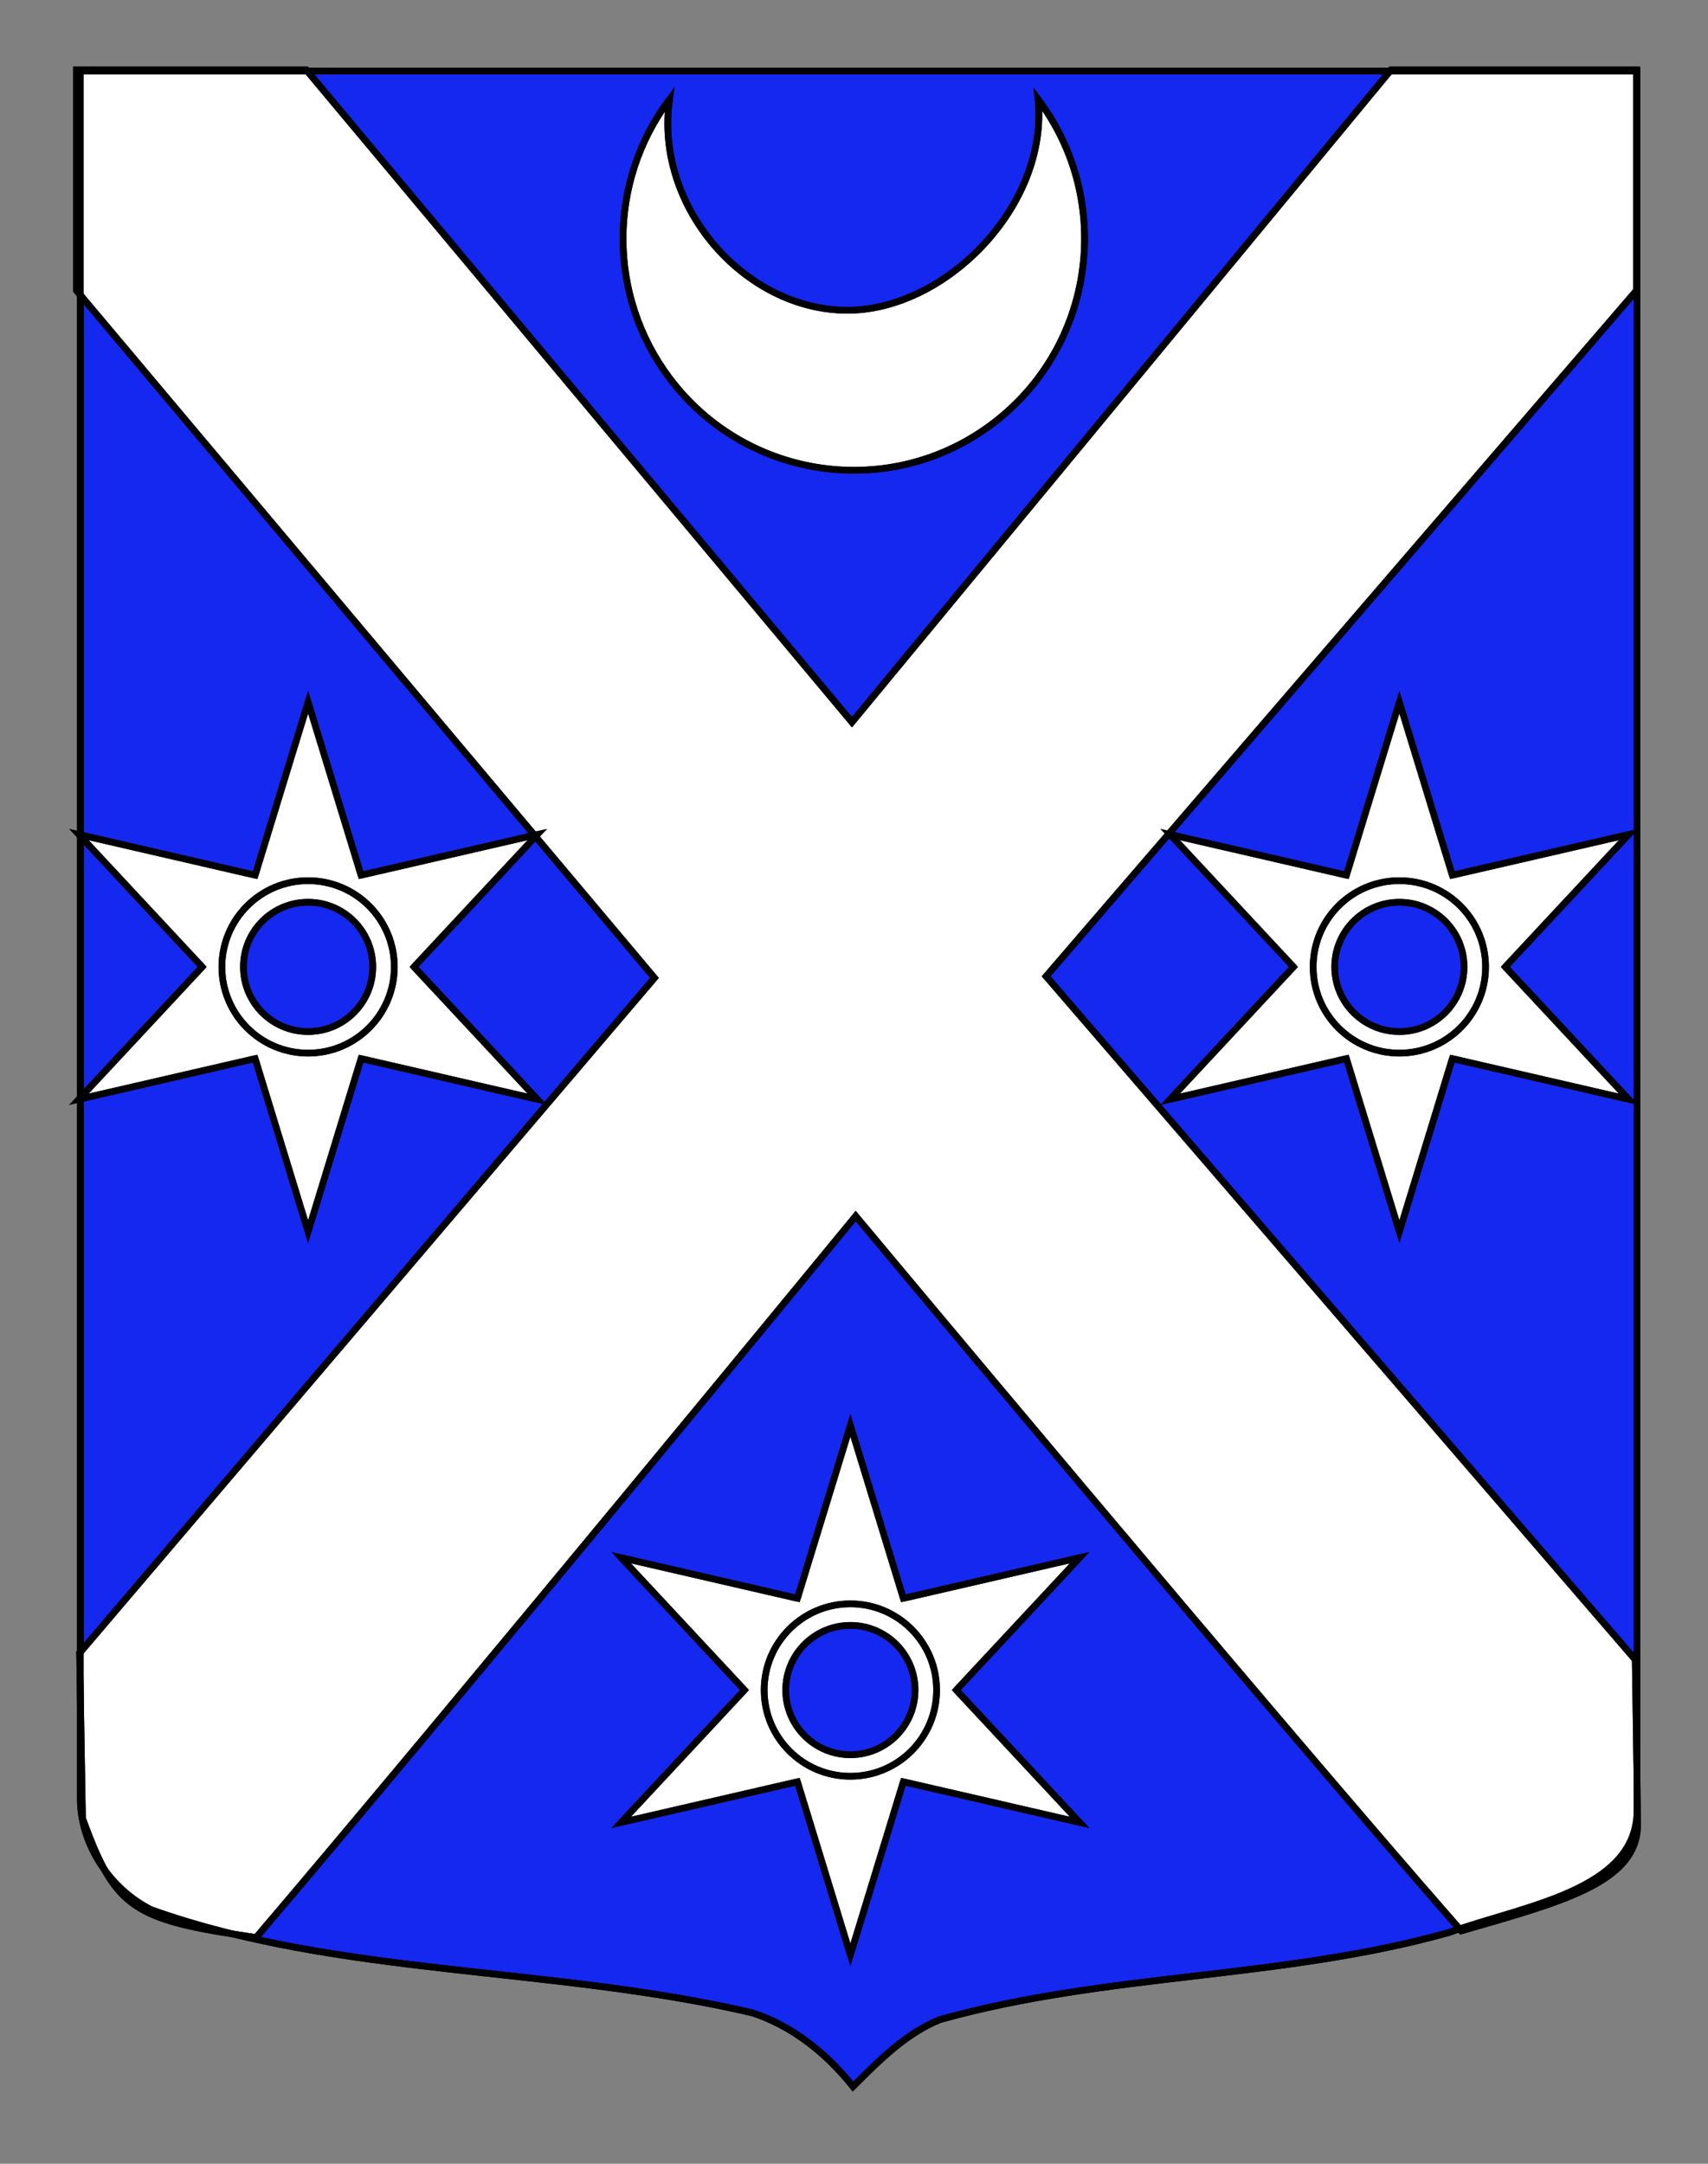
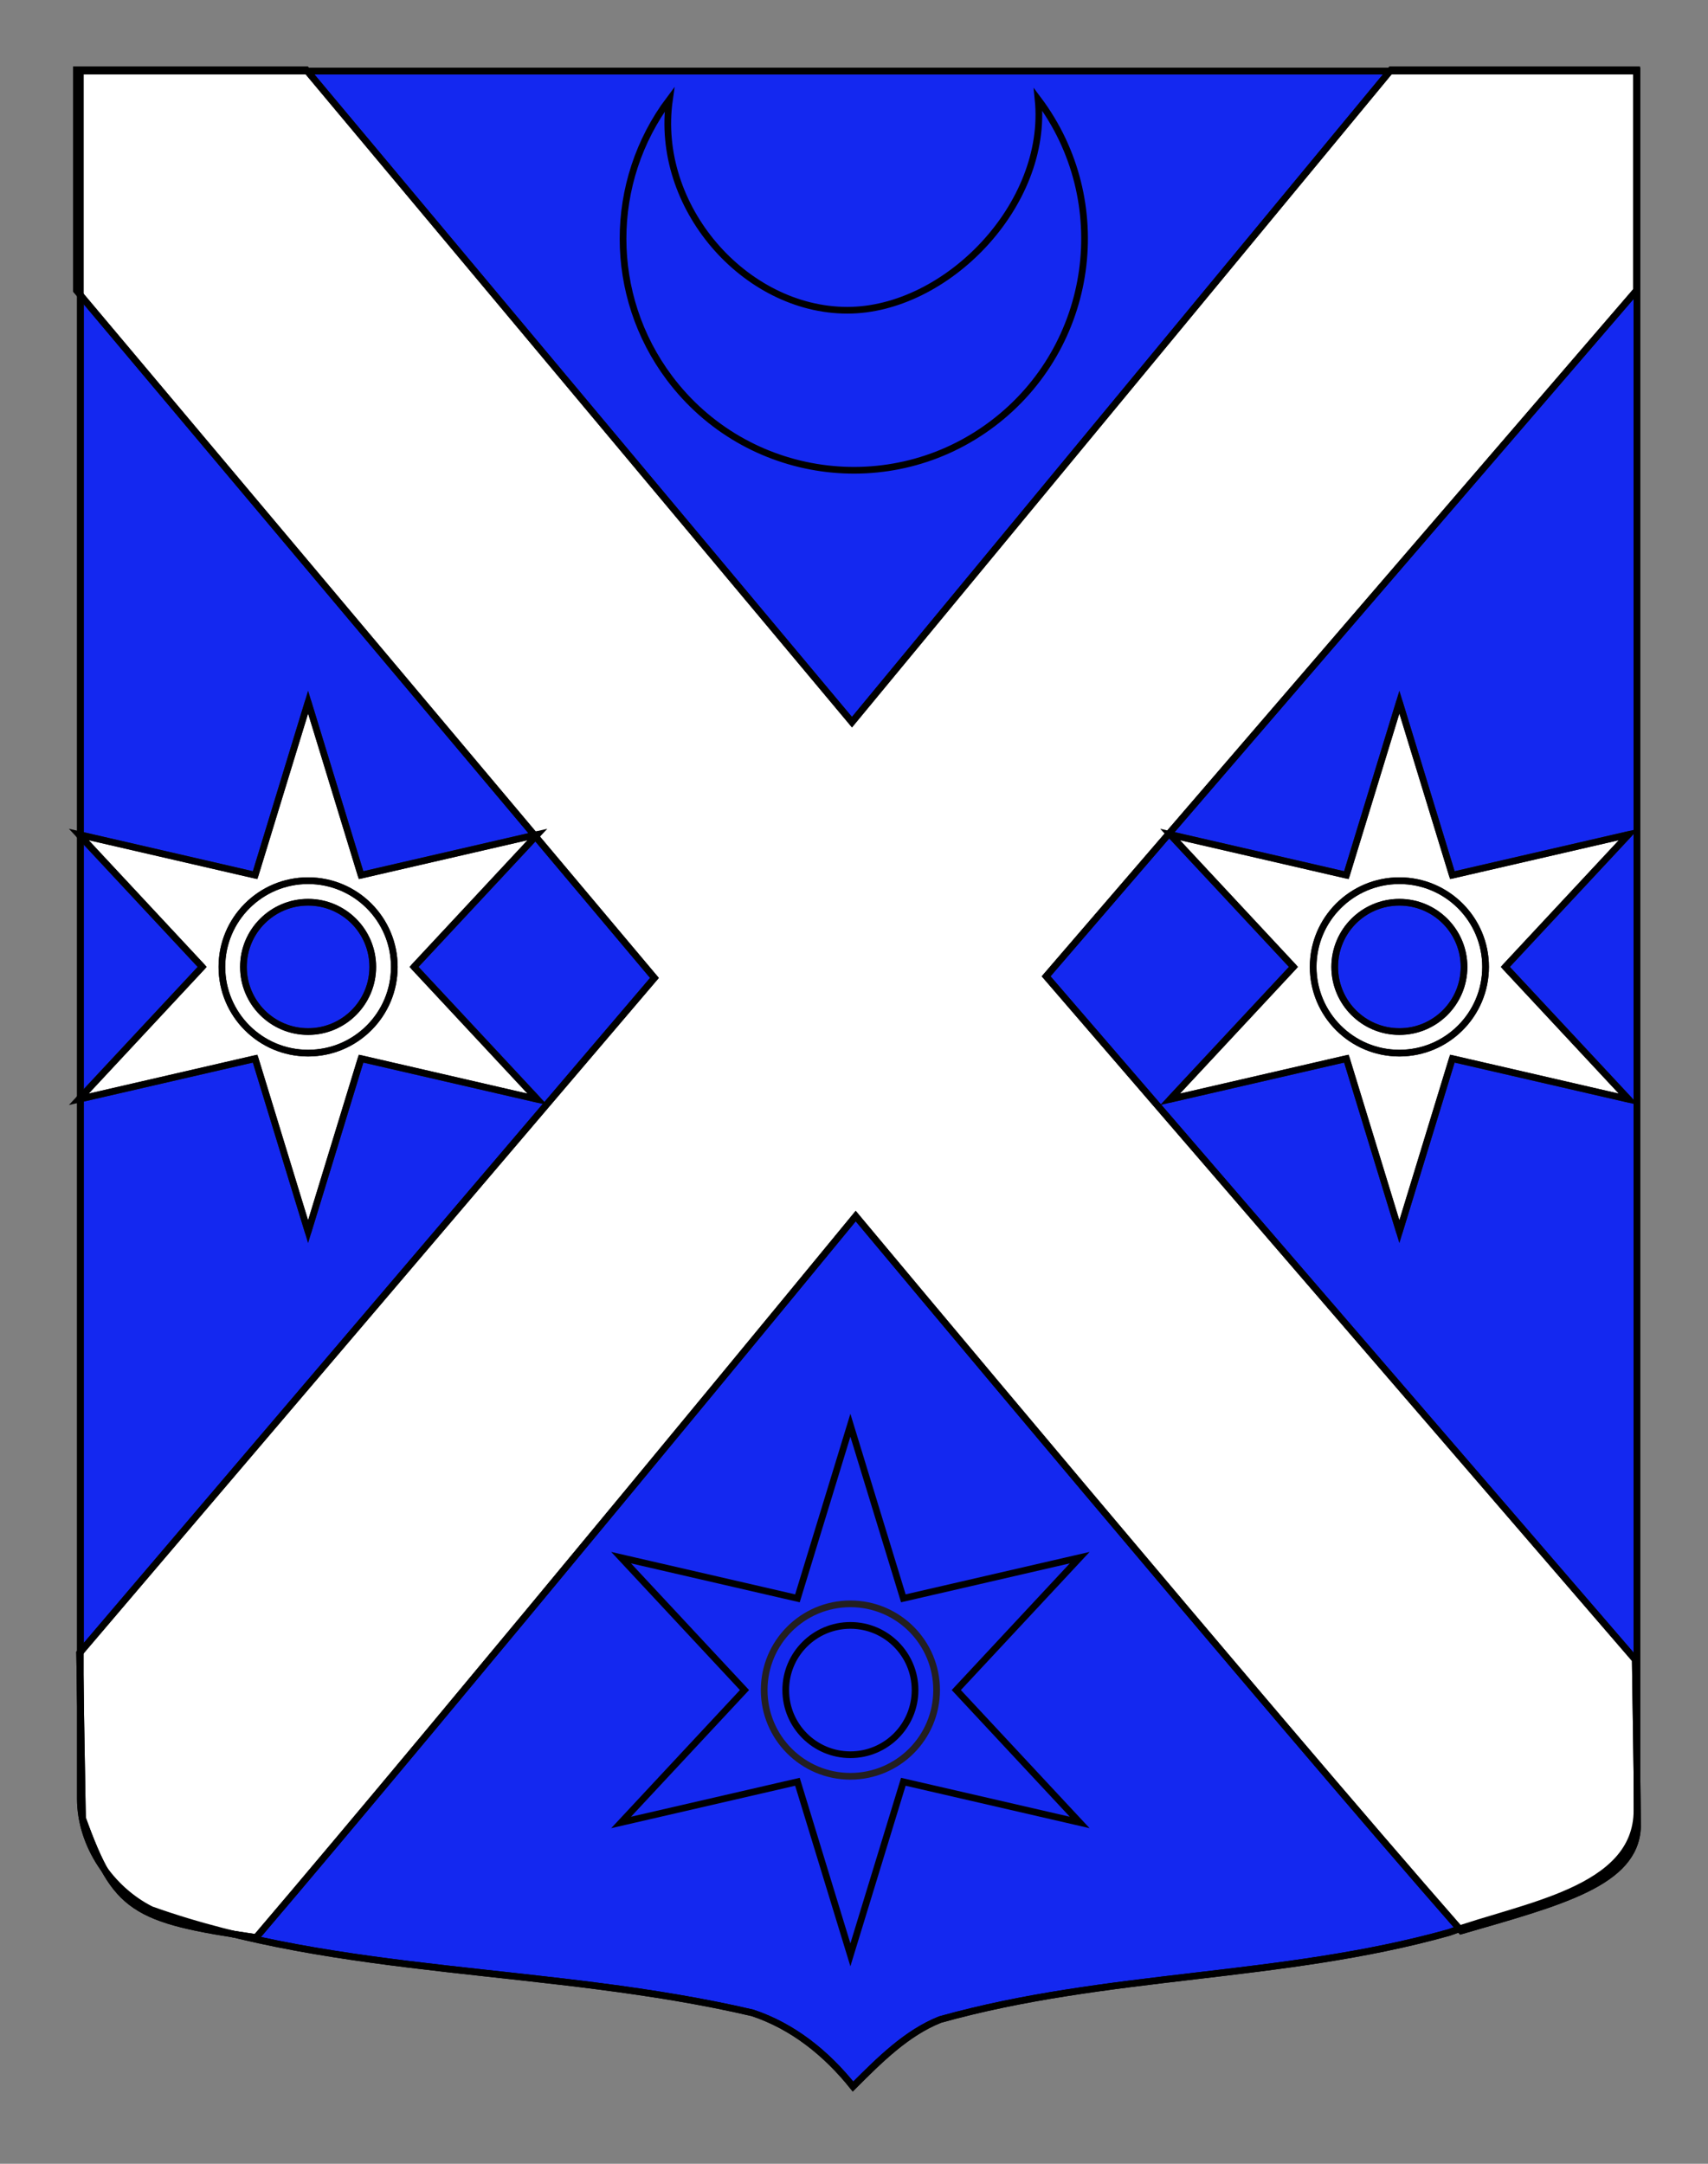
<svg xmlns="http://www.w3.org/2000/svg" version="1.1" id="Layer_1" x="0px" y="0px" width="255.118px" height="323.148px" viewBox="0 0 255.118 323.148" enable-background="new 0 0 255.118 323.148" xml:space="preserve">
  <rect x="0" y="0" width="255.118" height="323.148" fill="#808080" stroke="none" />
  <g id="Layer_1">
    <g>
      <g>
        <path fill="#FFFFFF" d="M12.004,10.616c78,0,154.504,0,232.504,0c0,135.582,0,149.082,0,259.75     c0,12.04-17.098,14.25-28.098,18.25c-25,7-51,6-76,12.999c-5,2-9,6-13,10c-4-5-9-9-15-11c-30-6.999-61.823-5.418-89.823-15.418     c-6-3-10.583-9.581-10.583-16.581C12.004,245.074,12.004,146.991,12.004,10.616z" />
        <g>
          <g>
            <g>
              <path fill="#FFFFFF" d="M97.754,146.049L11.413,43.363V10.448h34.342l81.5,97.407l80.5-97.407h36.699v32.915l-88.199,102.445        l88,102.055c0,0,0.365,24.257,0.334,25c-0.334,8.334-11.385,11.183-26.334,15.5c-29.202-33.354-90.441-106.748-90.441-106.748        s-60.848,74.062-89.558,107.748c-18.333-2.666-21-4.166-25.938-17.832l-0.424-24.668L97.754,146.049z" />
            </g>
          </g>
        </g>
      </g>
      <path fill="#FFFFFF" d="M155.056,14.835c11.456,15.254,8.418,36.939-6.786,48.434c-15.204,11.495-36.812,8.446-48.269-6.809    c-9.252-12.322-9.252-29.303,0-41.625c-2.314,16.023,11.247,31.502,26.574,31.502C141.312,46.337,156.674,30.626,155.056,14.835z" />
      <g>
        <path fill="#FFFFFF" d="M243.269,124.628l-26.34,6.075l-7.909-25.848l-7.91,25.848l-26.339-6.075l18.43,19.774l-18.43,19.774     l26.339-6.075l7.91,25.848l7.909-25.848l26.34,6.075l-18.43-19.774L243.269,124.628z M209.02,154.061     c-5.334,0-9.658-4.324-9.658-9.658c0-5.334,4.324-9.658,9.658-9.658s9.658,4.324,9.658,9.658     C218.678,149.737,214.354,154.061,209.02,154.061z" />
        <circle fill="#FFFFFF" cx="209.02" cy="144.403" r="12.877" />
      </g>
      <g>
        <path fill="#FFFFFF" d="M80.269,124.628l-26.34,6.075l-7.909-25.848l-7.91,25.848l-26.339-6.075l18.43,19.774l-18.43,19.774     l26.339-6.075l7.91,25.848l7.909-25.848l26.34,6.075l-18.43-19.774L80.269,124.628z M46.02,154.061     c-5.334,0-9.658-4.324-9.658-9.658c0-5.334,4.324-9.658,9.658-9.658s9.658,4.324,9.658,9.658     C55.678,149.737,51.354,154.061,46.02,154.061z" />
        <circle fill="#FFFFFF" cx="46.02" cy="144.403" r="12.877" />
      </g>
      <g>
        <path fill="#FFFFFF" d="M161.269,232.628l-26.34,6.075l-7.909-25.848l-7.91,25.848l-26.339-6.075l18.43,19.774l-18.43,19.774     l26.339-6.075l7.91,25.848l7.909-25.848l26.34,6.075l-18.43-19.774L161.269,232.628z M127.02,262.061     c-5.334,0-9.658-4.324-9.658-9.658s4.324-9.658,9.658-9.658s9.658,4.324,9.658,9.658S132.354,262.061,127.02,262.061z" />
        <circle fill="#FFFFFF" cx="127.02" cy="252.403" r="12.877" />
      </g>
    </g>
    <g>
      <g>
        <path fill="#1428F0" stroke="#000000" d="M12.004,10.616c78,0,154.504,0,232.504,0c0,135.582,0,149.082,0,259.75     c0,12.04-17.098,14.25-28.098,18.25c-25,7-51,6-76,12.999c-5,2-9,6-13,10c-4-5-9-9-15-11c-30-6.999-61.823-5.418-89.823-15.418     c-6-3-10.583-9.581-10.583-16.581C12.004,245.074,12.004,146.991,12.004,10.616z" />
        <g>
          <g>
            <g>
              <path fill="#FFFFFF" stroke="#000000" stroke-miterlimit="10" d="M97.754,146.049L11.413,43.363V10.448h34.342l81.5,97.407        l80.5-97.407h36.699v32.915l-88.199,102.445l88,102.055c0,0,0.365,24.257,0.334,25c-0.334,8.334-11.385,11.183-26.334,15.5        c-29.202-33.354-90.441-106.748-90.441-106.748s-60.848,74.062-89.558,107.748c-18.333-2.666-21-4.166-25.938-17.832        l-0.424-24.668L97.754,146.049z" />
            </g>
          </g>
        </g>
      </g>
-       <path fill="#FFFFFF" stroke="#000000" d="M155.056,14.835c11.456,15.254,8.418,36.939-6.786,48.434    c-15.204,11.495-36.812,8.446-48.269-6.809c-9.252-12.322-9.252-29.303,0-41.625c-2.314,16.023,11.247,31.502,26.574,31.502    C141.312,46.337,156.674,30.626,155.056,14.835z" />
      <g>
        <path fill="#FFFFFF" stroke="#231F20" stroke-linecap="round" stroke-linejoin="round" d="M243.269,124.628l-26.34,6.075     l-7.909-25.848l-7.91,25.848l-26.339-6.075l18.43,19.774l-18.43,19.774l26.339-6.075l7.91,25.848l7.909-25.848l26.34,6.075     l-18.43-19.774L243.269,124.628z M209.02,154.061c-5.334,0-9.658-4.324-9.658-9.658c0-5.334,4.324-9.658,9.658-9.658     s9.658,4.324,9.658,9.658C218.678,149.737,214.354,154.061,209.02,154.061z" />
        <circle fill="none" stroke="#231F20" stroke-linecap="round" stroke-linejoin="round" cx="209.02" cy="144.403" r="12.877" />
      </g>
      <g>
        <path fill="#FFFFFF" stroke="#231F20" stroke-linecap="round" stroke-linejoin="round" d="M80.269,124.628l-26.34,6.075     l-7.909-25.848l-7.91,25.848l-26.339-6.075l18.43,19.774l-18.43,19.774l26.339-6.075l7.91,25.848l7.909-25.848l26.34,6.075     l-18.43-19.774L80.269,124.628z M46.02,154.061c-5.334,0-9.658-4.324-9.658-9.658c0-5.334,4.324-9.658,9.658-9.658     s9.658,4.324,9.658,9.658C55.678,149.737,51.354,154.061,46.02,154.061z" />
        <circle fill="none" stroke="#231F20" stroke-linecap="round" stroke-linejoin="round" cx="46.02" cy="144.403" r="12.877" />
      </g>
      <g>
-         <path fill="#FFFFFF" stroke="#231F20" stroke-linecap="round" stroke-linejoin="round" d="M161.269,232.628l-26.34,6.075     l-7.909-25.848l-7.91,25.848l-26.339-6.075l18.43,19.774l-18.43,19.774l26.339-6.075l7.91,25.848l7.909-25.848l26.34,6.075     l-18.43-19.774L161.269,232.628z M127.02,262.061c-5.334,0-9.658-4.324-9.658-9.658s4.324-9.658,9.658-9.658     s9.658,4.324,9.658,9.658S132.354,262.061,127.02,262.061z" />
        <circle fill="none" stroke="#231F20" stroke-linecap="round" stroke-linejoin="round" cx="127.02" cy="252.403" r="12.877" />
      </g>
    </g>
    <g>
      <g>
        <path fill="none" stroke="#000000" stroke-miterlimit="10" d="M12.004,10.616c78,0,154.504,0,232.504,0     c0,135.582,0,149.082,0,259.75c0,12.04-17.098,14.25-28.098,18.25c-25,7-51,6-76,12.999c-5,2-9,6-13,10c-4-5-9-9-15-11     c-30-6.999-61.823-5.418-89.823-15.418c-6-3-10.583-9.581-10.583-16.581C12.004,245.074,12.004,146.991,12.004,10.616z" />
        <g>
          <g>
            <g>
              <path fill="none" stroke="#000000" stroke-miterlimit="10" d="M97.754,146.049L11.413,43.363V10.448h34.342l81.5,97.407        l80.5-97.407h36.699v32.915l-88.199,102.445l88,102.055c0,0,0.365,24.257,0.334,25c-0.334,8.334-11.385,11.183-26.334,15.5        c-29.202-33.354-90.441-106.748-90.441-106.748s-60.848,74.062-89.558,107.748c-18.333-2.666-21-4.166-25.938-17.832        l-0.424-24.668L97.754,146.049z" />
            </g>
          </g>
        </g>
      </g>
      <path fill="none" stroke="#000000" stroke-miterlimit="10" d="M155.056,14.835c11.456,15.254,8.418,36.939-6.786,48.434    c-15.204,11.495-36.812,8.446-48.269-6.809c-9.252-12.322-9.252-29.303,0-41.625c-2.314,16.023,11.247,31.502,26.574,31.502    C141.312,46.337,156.674,30.626,155.056,14.835z" />
      <g>
        <path fill="none" stroke="#000000" stroke-miterlimit="10" d="M243.269,124.628l-26.34,6.075l-7.909-25.848l-7.91,25.848     l-26.339-6.075l18.43,19.774l-18.43,19.774l26.339-6.075l7.91,25.848l7.909-25.848l26.34,6.075l-18.43-19.774L243.269,124.628z      M209.02,154.061c-5.334,0-9.658-4.324-9.658-9.658c0-5.334,4.324-9.658,9.658-9.658s9.658,4.324,9.658,9.658     C218.678,149.737,214.354,154.061,209.02,154.061z" />
        <circle fill="none" stroke="#000000" stroke-miterlimit="10" cx="209.02" cy="144.403" r="12.877" />
      </g>
      <g>
        <path fill="none" stroke="#000000" stroke-miterlimit="10" d="M80.269,124.628l-26.34,6.075l-7.909-25.848l-7.91,25.848     l-26.339-6.075l18.43,19.774l-18.43,19.774l26.339-6.075l7.91,25.848l7.909-25.848l26.34,6.075l-18.43-19.774L80.269,124.628z      M46.02,154.061c-5.334,0-9.658-4.324-9.658-9.658c0-5.334,4.324-9.658,9.658-9.658s9.658,4.324,9.658,9.658     C55.678,149.737,51.354,154.061,46.02,154.061z" />
        <circle fill="none" stroke="#000000" stroke-miterlimit="10" cx="46.02" cy="144.403" r="12.877" />
      </g>
      <g>
        <path fill="none" stroke="#000000" stroke-miterlimit="10" d="M161.269,232.628l-26.34,6.075l-7.909-25.848l-7.91,25.848     l-26.339-6.075l18.43,19.774l-18.43,19.774l26.339-6.075l7.91,25.848l7.909-25.848l26.34,6.075l-18.43-19.774L161.269,232.628z      M127.02,262.061c-5.334,0-9.658-4.324-9.658-9.658s4.324-9.658,9.658-9.658s9.658,4.324,9.658,9.658     S132.354,262.061,127.02,262.061z" />
-         <circle fill="none" stroke="#000000" stroke-miterlimit="10" cx="127.02" cy="252.403" r="12.877" />
      </g>
    </g>
  </g>
</svg>